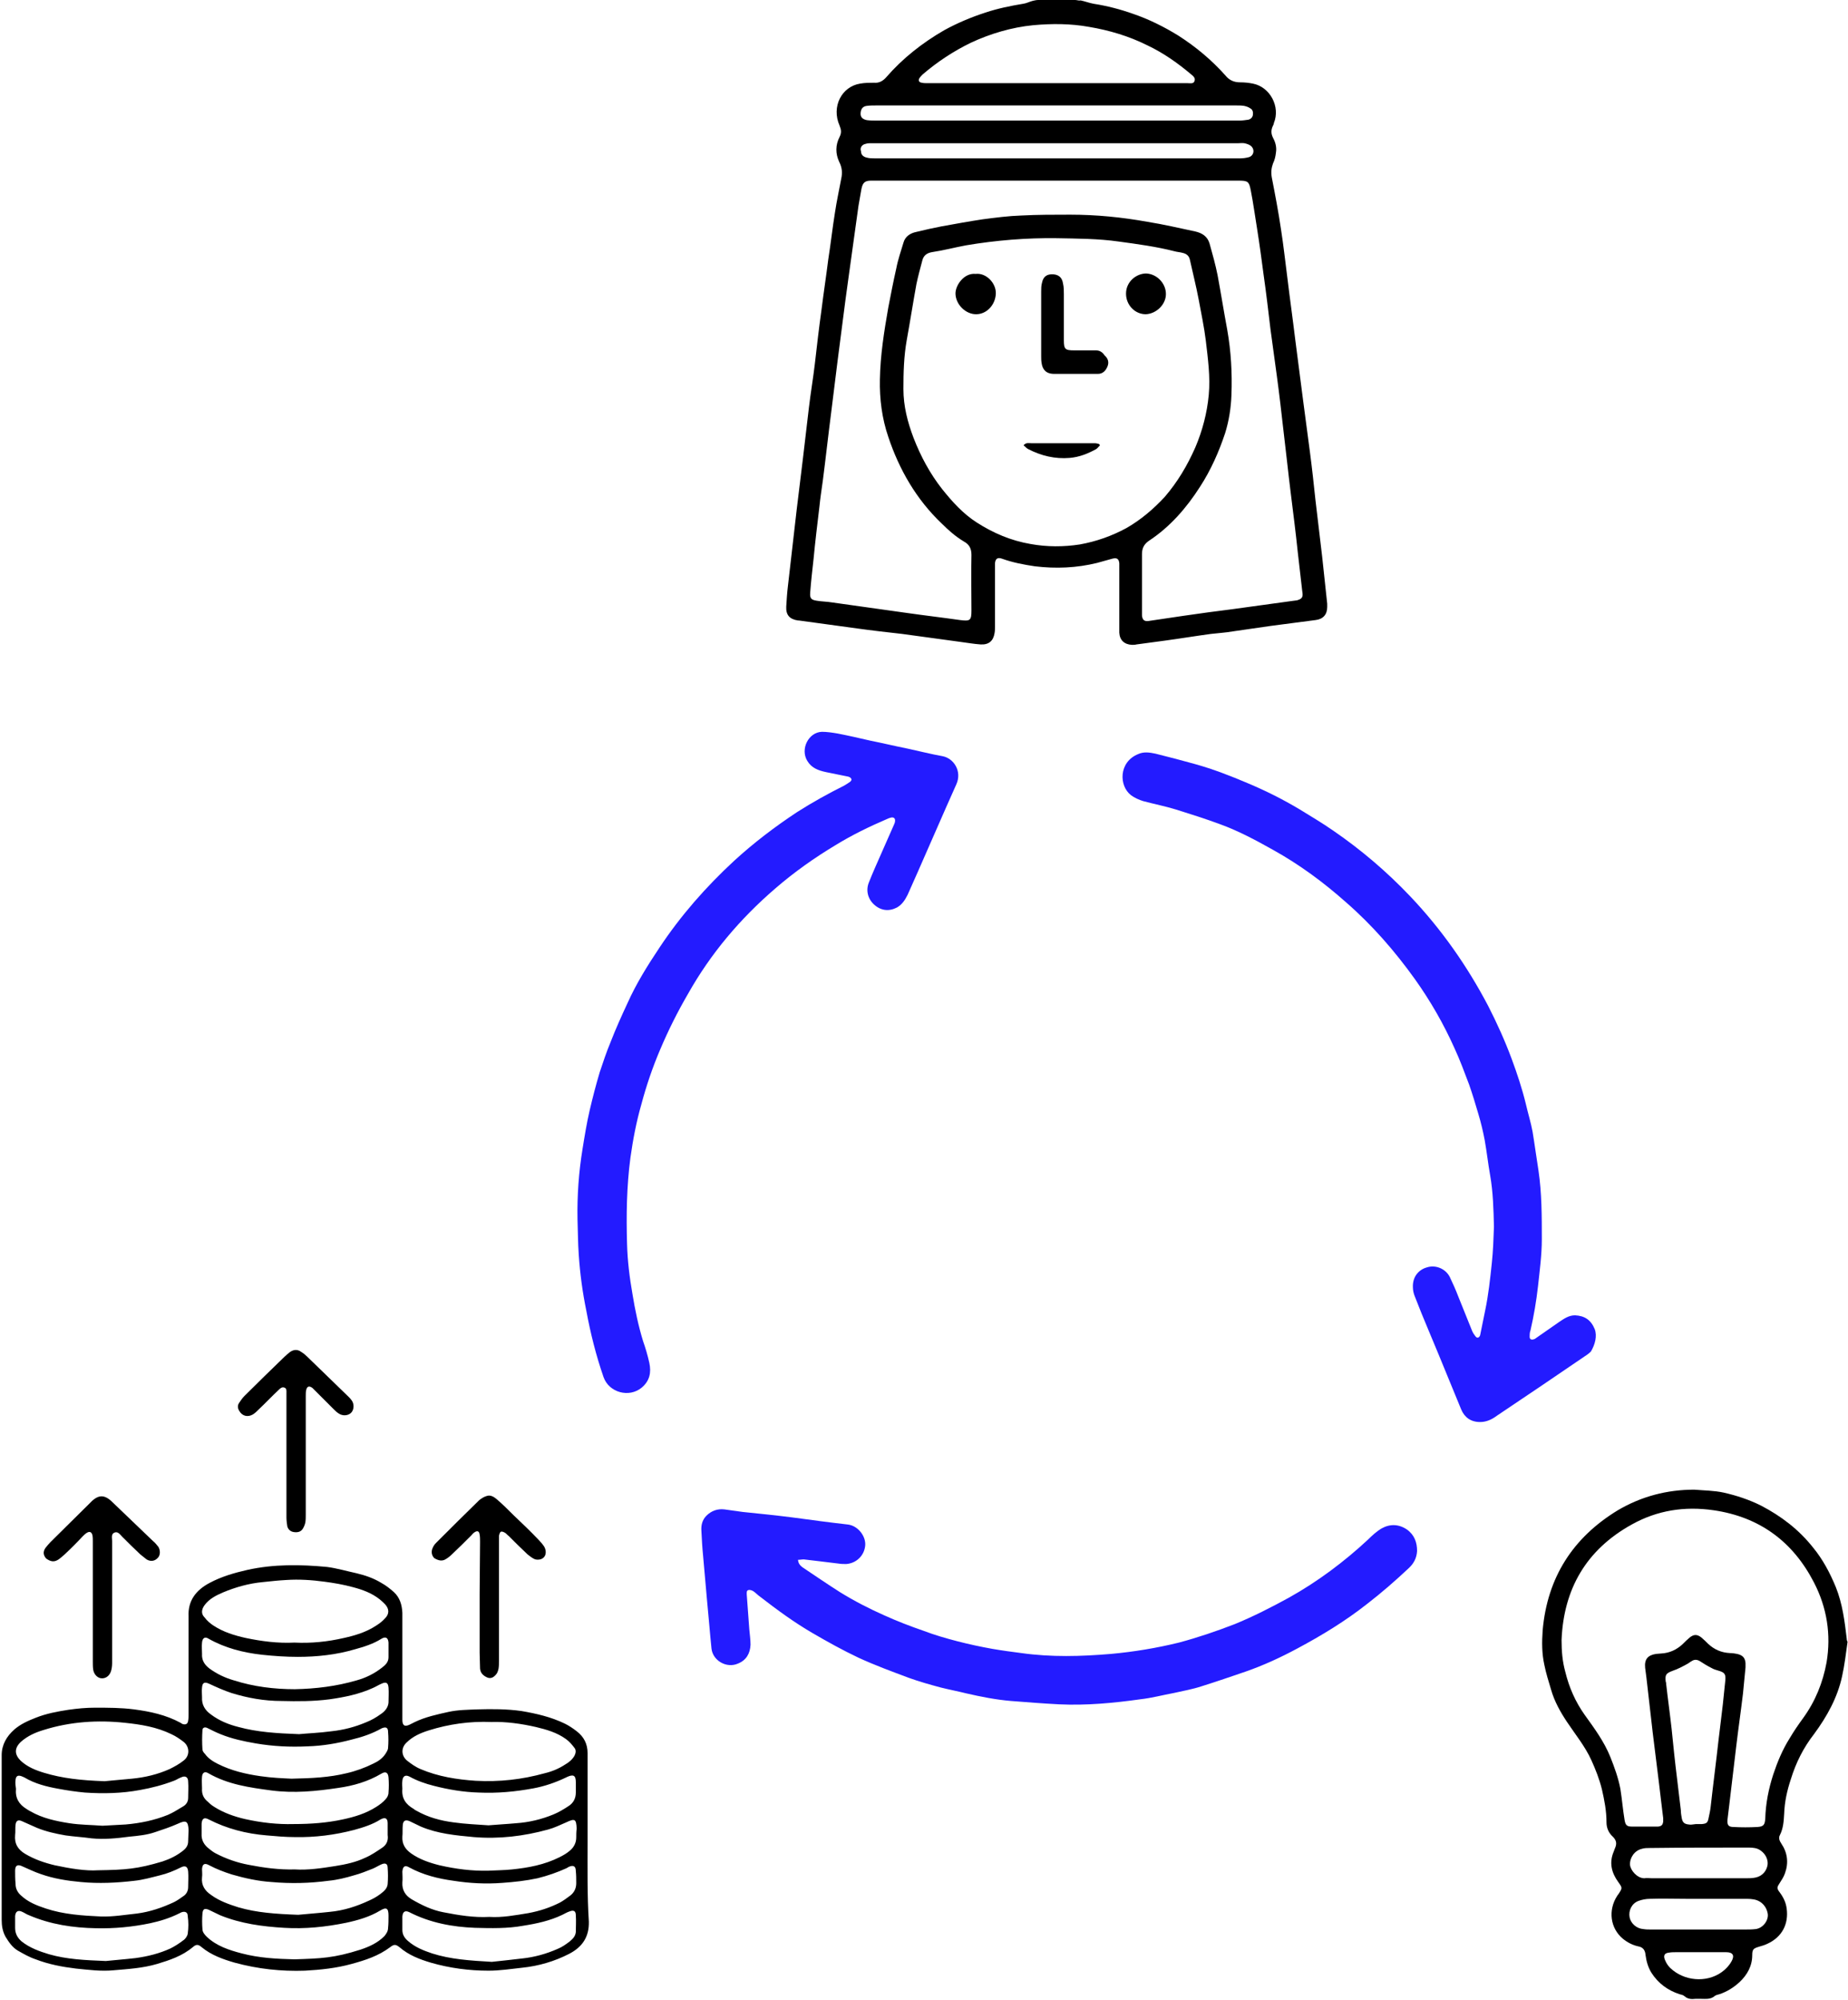
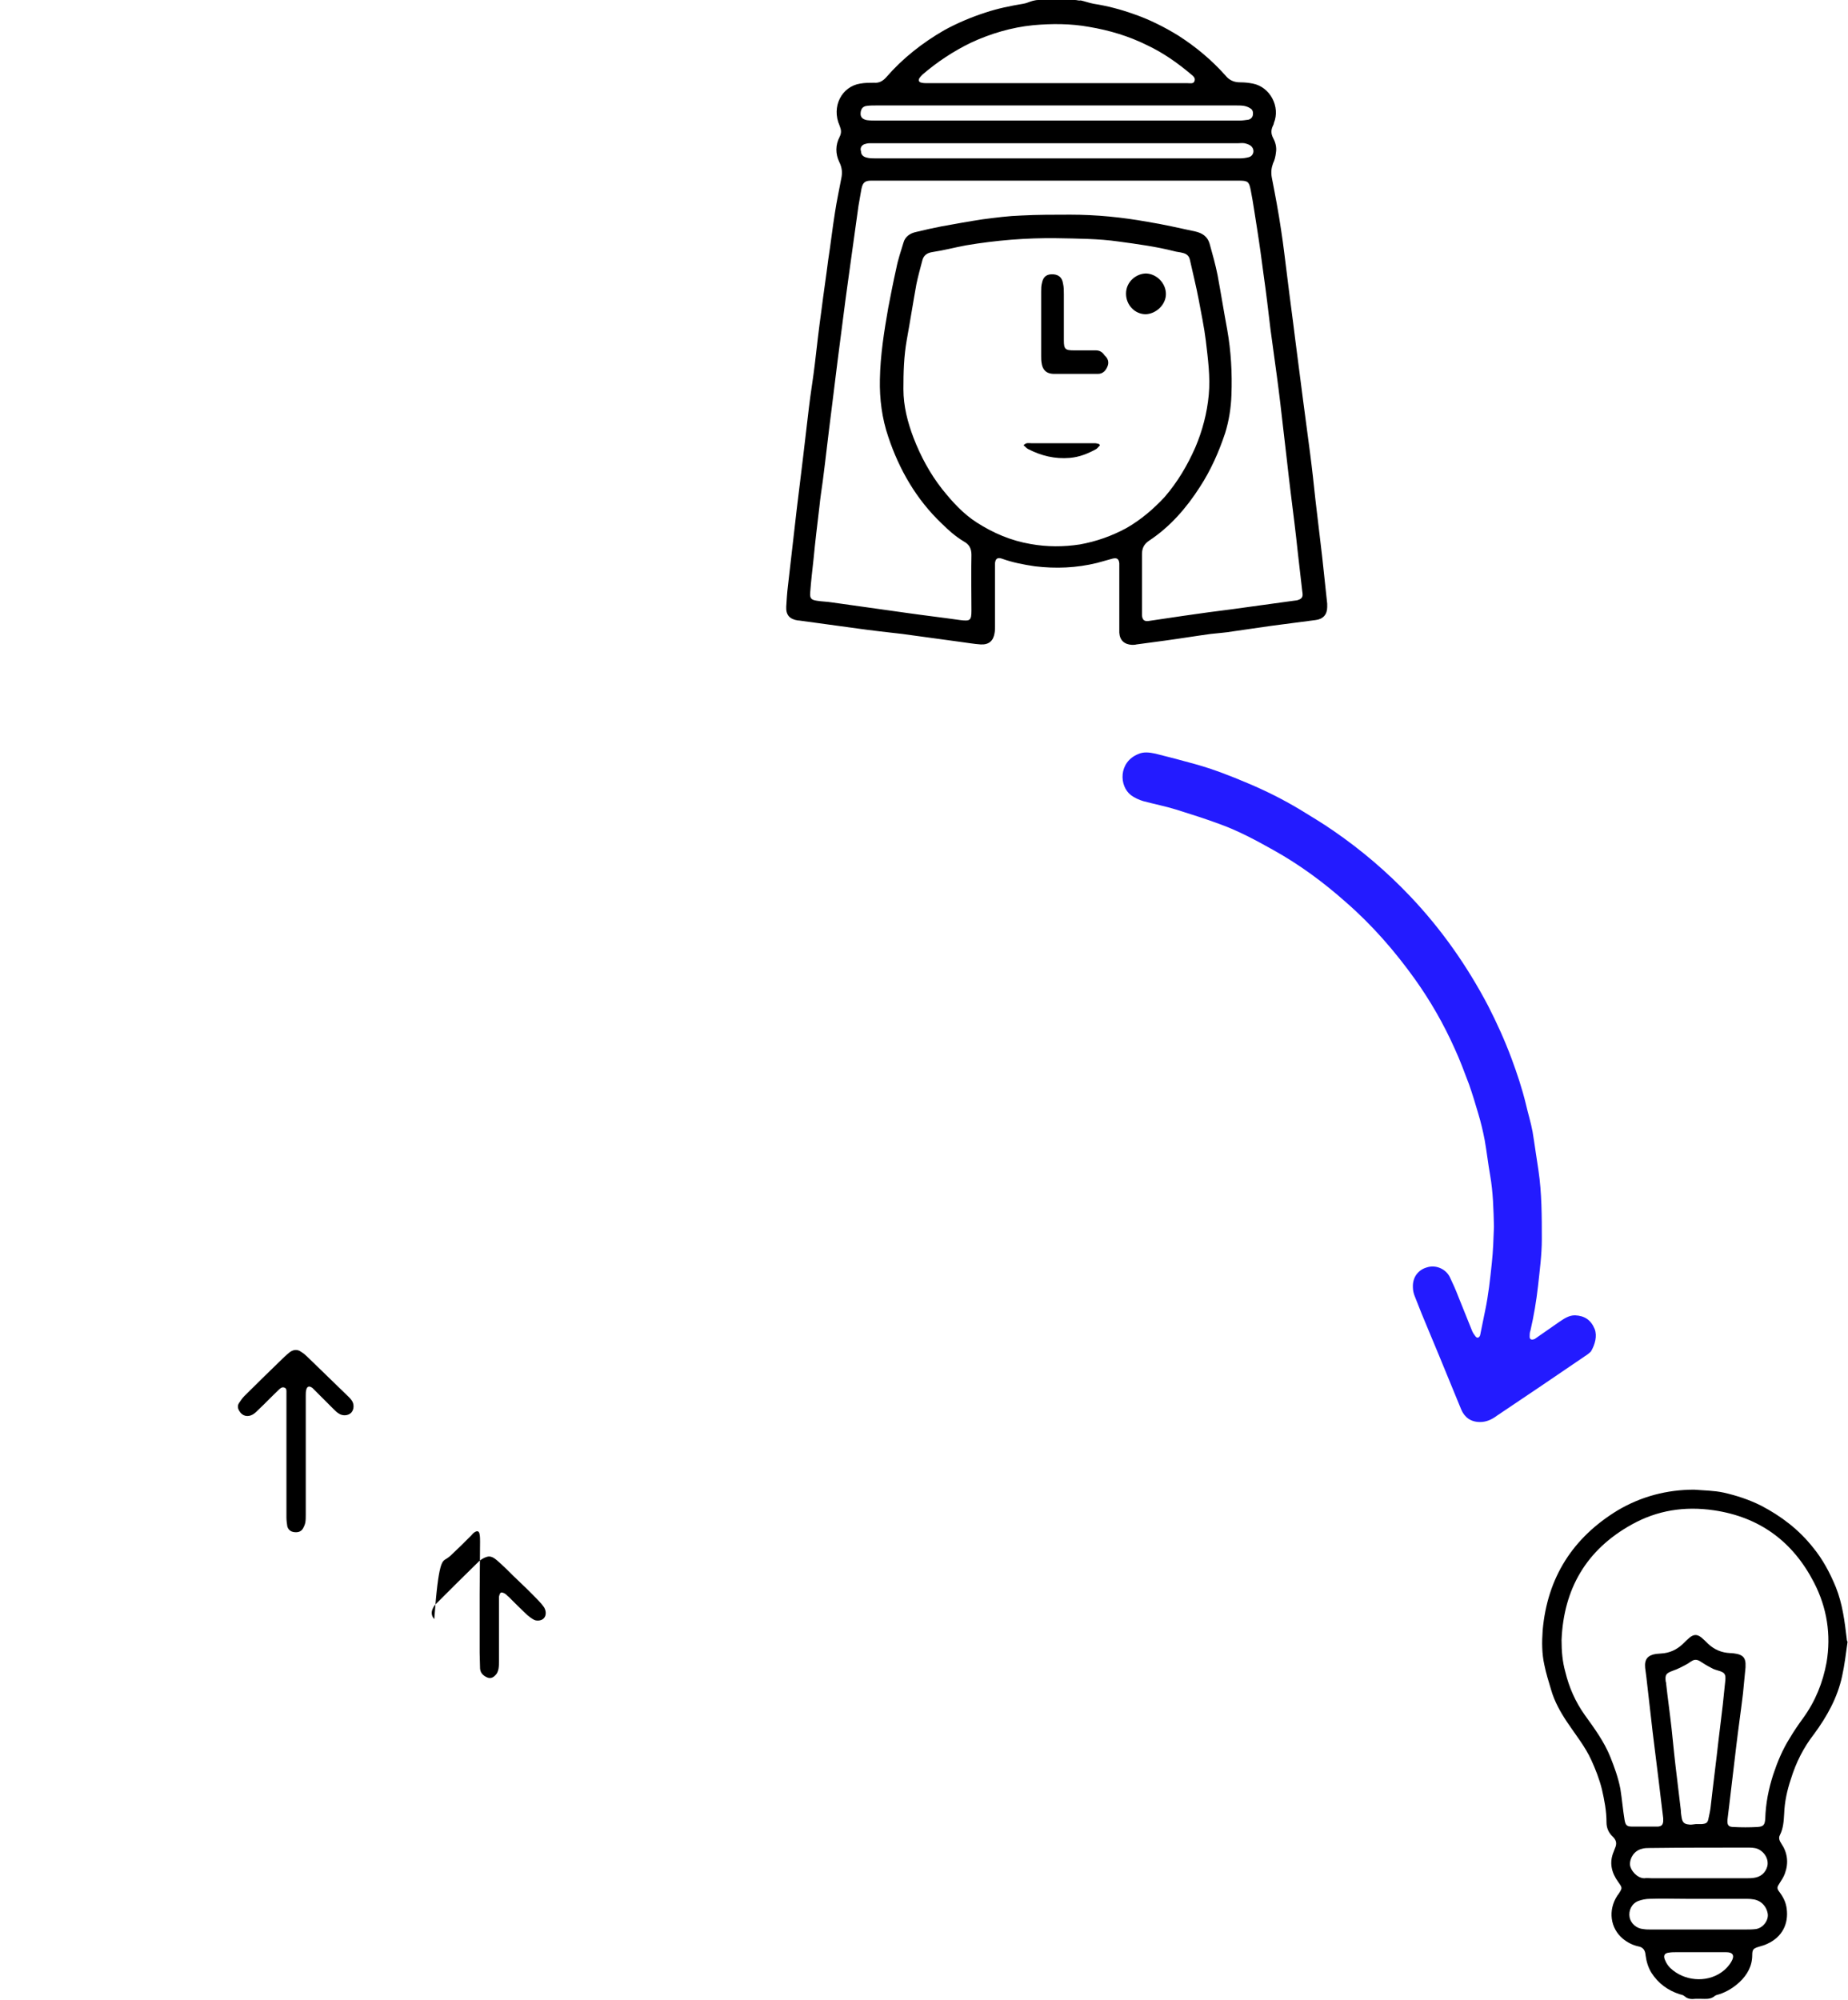
<svg xmlns="http://www.w3.org/2000/svg" version="1.1" id="Layer_1" x="0px" y="0px" viewBox="0 0 440 476" style="enable-background:new 0 0 440 476;" xml:space="preserve">
  <style type="text/css">
	.st0{fill:#231BFF;}
</style>
  <g>
    <g>
-       <path class="st0" d="M335,364.1c-1.9-1.3-4-1.4-6-0.3c-1.2,0.7-2.3,1.7-3.3,2.7c-5.7,5.3-12,10-18.8,13.8    c-4.2,2.3-8.5,4.5-12.9,6.3c-4.4,1.7-8.8,3.2-13.3,4.4c-5.3,1.3-10.7,2.2-16.2,2.7c-7.1,0.6-14.2,0.8-21.3-0.2    c-2.3-0.3-4.6-0.6-6.9-1c-2.8-0.5-5.6-1.1-8.3-1.8c-2.7-0.7-5.5-1.5-8.1-2.5c-3.2-1.1-6.3-2.3-9.4-3.7c-3.6-1.6-7.1-3.4-10.5-5.5    c-3-1.9-5.9-3.9-8.9-5.9c-0.5-0.4-1-0.8-1.1-1.8c0.5,0,0.9-0.1,1.4-0.1c2.8,0.3,5.6,0.7,8.3,1c0.6,0.1,1.2,0.1,1.8,0.1    c2.5-0.2,4.3-2.1,4.5-4.4c0.2-2.2-1.7-4.7-4.1-5c-4.4-0.5-8.9-1.1-13.3-1.7c-3.9-0.5-7.9-0.9-11.8-1.3c-1.4-0.2-2.8-0.4-4.3-0.6    c-1.6-0.2-3.1,0.3-4.3,1.5c-1,1-1.3,2.3-1.2,3.6c0.1,2,0.2,3.9,0.4,5.9c0.3,3.4,0.6,6.8,0.9,10.2c0.4,4,0.7,8,1.1,11.9    c0.3,2.9,3.6,4.8,6.3,3.6c2-0.8,2.9-2.4,3-4.5c0-1.2-0.2-2.5-0.3-3.7c-0.2-2.7-0.4-5.5-0.6-8.2c0-0.4-0.1-1,0.4-1.1    c0.4-0.1,0.9,0.1,1.2,0.3c0.6,0.4,1,0.9,1.6,1.3c4,3.1,8.1,6.1,12.4,8.6c3.6,2.1,7.2,4.1,11,5.9c3.9,1.8,8,3.3,12,4.8    c2.5,0.9,5,1.6,7.6,2.3c2,0.5,4.1,0.9,6.1,1.4c3.5,0.8,7,1.5,10.6,1.8c3.8,0.3,7.6,0.6,11.5,0.8c6.5,0.3,12.9-0.3,19.3-1.2    c2.7-0.3,5.3-1,8-1.5c2.2-0.5,4.5-0.9,6.6-1.6c3.5-1.1,7-2.3,10.5-3.5c4.3-1.5,8.4-3.4,12.3-5.5c5.8-3.1,11.4-6.5,16.6-10.6    c3.5-2.7,6.7-5.5,9.9-8.5c1.2-1.1,1.9-2.4,2-4.1C337.4,367.2,336.8,365.4,335,364.1z" />
-       <path class="st0" d="M184.7,211.4c4.4-3.8,9.2-7.2,14.2-10.2c3.9-2.4,8-4.4,12.2-6.2c0.4-0.2,0.7-0.3,1.1-0.4    c0.6-0.1,1,0.2,0.9,0.9c0,0.2-0.1,0.5-0.2,0.7c-1,2.3-2,4.5-3,6.8c-1,2.3-2.1,4.7-3,7c-0.8,1.9-0.3,4,1.3,5.4    c1.6,1.4,3.5,1.6,5.4,0.6c1.2-0.7,1.9-1.8,2.5-3c0.8-1.8,1.6-3.6,2.4-5.4c3.1-7,6.1-14,9.2-20.9c1.4-3.1-0.6-6.2-3.3-6.7    c-2.8-0.5-5.5-1.2-8.3-1.8c-3-0.6-5.9-1.3-8.9-1.9c-2.6-0.6-5.2-1.2-7.8-1.7c-1.2-0.2-2.5-0.4-3.7-0.4c-3.2,0.1-5.2,4.1-3.5,6.9    c1,1.7,2.6,2.3,4.5,2.7c1.6,0.3,3.3,0.7,4.9,1c0.2,0,0.5,0.1,0.7,0.2c0.5,0.3,0.6,0.7,0.1,1.1c-0.4,0.3-0.9,0.6-1.4,0.9    c-3.8,1.9-7.6,4-11.2,6.3c-5.3,3.5-10.3,7.3-15,11.6c-6.7,6.2-12.7,13-17.8,20.7c-2.8,4.2-5.5,8.5-7.6,13.2c-1.4,3-2.8,6.1-4,9.2    c-1,2.4-1.8,4.8-2.6,7.2c-0.9,3-1.7,6.1-2.4,9.1c-0.7,3-1.2,6.1-1.7,9.2c-0.9,5.5-1.3,11.1-1.2,16.7c0.1,2.8,0.1,5.7,0.3,8.5    c0.3,4.5,0.9,8.9,1.8,13.3c1,5.4,2.3,10.6,4.1,15.8c1.3,3.7,6.1,5,9.1,2.5c1.9-1.6,2.3-3.6,1.8-5.9c-0.4-1.8-0.9-3.5-1.5-5.2    c-1.1-3.6-1.9-7.4-2.5-11.1c-0.7-4-1.2-8-1.3-12c-0.2-6.8-0.1-13.7,0.8-20.5c0.6-4.3,1.4-8.5,2.6-12.7c1.2-4.5,2.7-8.9,4.5-13.1    c1.9-4.5,4.1-8.9,6.6-13.2C169.2,227,176.2,218.7,184.7,211.4z" />
      <path class="st0" d="M379.7,316.4c-0.9-2.2-2.4-3.2-4.7-3.3c-1.5,0-2.6,0.8-3.8,1.6c-1.9,1.3-3.7,2.6-5.6,3.9    c-0.1,0.1-0.3,0.2-0.4,0.2c-0.6,0.2-1,0-1-0.6c0-0.5,0-1,0.2-1.5c0.8-3.5,1.4-7,1.8-10.6c0.4-3.7,0.9-7.4,0.9-11.1    c0-5.5,0-11-0.8-16.4c-0.5-3.1-0.9-6.2-1.4-9.2c-0.4-2.2-1.1-4.4-1.6-6.6c-0.9-3.7-2.1-7.3-3.4-10.8c-1.6-4.3-3.5-8.5-5.6-12.6    c-5-9.5-11.1-18.2-18.5-26c-5.6-5.9-11.7-11.1-18.4-15.7c-2.6-1.8-5.3-3.4-7.9-5c-4-2.4-8.2-4.5-12.5-6.3c-4-1.7-8.1-3.3-12.4-4.5    c-3.2-0.9-6.3-1.7-9.5-2.5c-1.4-0.3-2.8-0.5-4.1,0.1c-4.7,1.9-4.6,7.6-1.7,9.8c0.8,0.6,1.9,1.1,2.9,1.4c2.6,0.7,5.2,1.2,7.8,2    c3.5,1.1,7,2.2,10.5,3.5c4.4,1.6,8.5,3.8,12.6,6.1c6.3,3.5,12,7.7,17.4,12.5c6.2,5.4,11.6,11.6,16.4,18.3    c3.7,5.2,6.8,10.6,9.4,16.4c1.3,2.8,2.4,5.8,3.5,8.7c0.8,2.3,1.5,4.6,2.2,7c0.6,2,1.1,4.1,1.5,6.2c0.5,2.8,0.8,5.6,1.3,8.4    c0.7,4,0.8,8.1,0.9,12.2c-0.1,2.9-0.2,5.8-0.5,8.6c-0.4,3.8-0.8,7.6-1.6,11.4c-0.4,1.8-0.7,3.6-1.1,5.4c0,0.2-0.1,0.3-0.1,0.5    c-0.3,0.6-0.7,0.7-1.1,0.2c-0.3-0.4-0.6-0.8-0.8-1.3c-1.1-2.7-2.2-5.5-3.3-8.2c-0.6-1.6-1.3-3.1-2-4.6c-1-2-3.4-3-5.5-2.3    c-1.8,0.5-3.4,2.1-3.3,4.7c0,0.8,0.2,1.6,0.5,2.3c1,2.6,2.1,5.3,3.2,7.9c0.8,2,1.7,4,2.5,6c1.8,4.3,3.5,8.6,5.3,12.9    c0.8,1.9,2.3,3,4.5,3c1.5,0,2.8-0.6,4-1.5c7-4.7,14-9.4,21-14.2c0.5-0.3,1-0.7,1.4-1.1C379.8,320,380.3,318,379.7,316.4z" />
    </g>
    <path d="M439.7,390.1c-0.5-4.2-1-8.3-2.6-12.3c-1.4-3.4-3.1-6.6-5.4-9.4c-3.4-4.3-7.6-7.5-12.4-10c-2.8-1.4-5.8-2.4-8.9-3.1   c-2.3-0.5-4.7-0.5-7-0.7c-6.5,0-12.6,1.6-18.2,4.9c-10.7,6.5-16.8,16-17.9,28.6c-0.2,2.8-0.2,5.5,0.4,8.2c0.4,2,1,3.9,1.6,5.9   c0.8,2.8,2.2,5.3,3.8,7.7c2,3,4.3,5.8,5.8,9.1c1,2.2,1.9,4.5,2.5,6.9c0.6,2.6,1.1,5.2,1.1,7.9c0,1.3,0.5,2.5,1.5,3.4   c0.9,0.9,1,1.7,0.5,2.8c-0.1,0.3-0.2,0.5-0.3,0.8c-1.1,2.6-0.5,5,1.1,7.2c1,1.4,1,1.4,0.1,2.8c-0.1,0.1-0.2,0.3-0.3,0.4   c-2.3,3.5-1.7,7.8,1.3,10.3c1.1,0.9,2.3,1.5,3.6,1.8c1.2,0.2,1.7,0.9,1.8,2.1c0.2,1.5,0.6,2.9,1.4,4.2c1.6,2.5,3.9,4.2,6.7,5.1   c0.4,0.1,0.9,0.2,1.2,0.5c0.8,0.7,1.7,0.7,2.6,0.6c0.4,0,0.8,0,1.2,0c1.2,0,2.4,0.2,3.4-0.7c0.3-0.2,0.7-0.3,1.1-0.4   c1.8-0.6,3.4-1.6,4.8-2.9c1.8-1.7,3-3.8,3-6.4c0-1.4,0.3-1.6,1.6-2c0.7-0.2,1.4-0.4,2-0.7c3.5-1.6,5.1-4.7,4.6-8.4   c-0.2-1.5-0.8-2.7-1.7-3.9c-0.7-0.9-0.6-1.2,0-2.1c0.5-0.8,1-1.5,1.3-2.4c0.9-2.5,0.6-4.9-0.9-7.1c-0.4-0.6-0.7-1.3-0.3-2   c0.8-1.6,0.9-3.3,1-5c0.1-2.9,0.7-5.6,1.6-8.3c1.2-3.9,3-7.5,5.5-10.7c3.1-4.2,5.6-8.7,6.7-13.8c0.6-2.7,0.9-5.4,1.3-8.2   C439.8,390.7,439.7,390.4,439.7,390.1z M402.1,434.3c-1.1-0.1-1.5-0.5-1.7-1.6c-0.1-0.6-0.2-1.2-0.2-1.8c-0.3-2.5-0.6-5-0.9-7.5   c-0.5-4-0.9-7.9-1.3-11.9c-0.4-3.6-0.9-7.1-1.3-10.7c0-0.2,0-0.3-0.1-0.5c-0.2-1.7,0.1-2,1.7-2.6c1.2-0.4,2.3-1,3.4-1.6   c0.4-0.2,0.7-0.5,1.1-0.7c0.6-0.4,1.2-0.4,1.9,0c0.9,0.6,1.9,1.2,2.9,1.7c0.5,0.3,1,0.4,1.6,0.6c1.4,0.4,1.7,0.8,1.6,2.2   c-0.2,1.9-0.4,3.9-0.6,5.8c-0.3,2.8-0.7,5.6-1,8.3c-0.6,5.4-1.3,10.7-1.9,16.1c-0.1,0.9-0.3,1.8-0.5,2.7c-0.2,1.1-0.5,1.3-1.6,1.4   c-0.5,0-1,0-1.4,0v0C403,434.3,402.5,434.4,402.1,434.3z M416.4,439.8c1,0,2,0.1,2.8,0.7c1.3,0.9,1.9,2.4,1.6,3.7   c-0.4,1.6-1.6,2.6-3.2,2.8c-0.6,0.1-1.3,0.1-1.9,0.1c-3.7,0-7.4,0-11.1,0c-3.8,0-7.5,0-11.3,0c-0.6,0-1.2-0.1-1.8,0   c-1.7,0-3.3-1.9-3.4-3.2c-0.1-1.7,1.1-3.4,2.8-3.8c0.6-0.2,1.3-0.2,1.9-0.2C400.6,439.8,408.5,439.8,416.4,439.8z M412.2,467   c-0.4,0.7-1,1.4-1.7,2c-3.4,2.9-8.7,2.8-12.2,0c-0.9-0.7-1.5-1.5-1.9-2.5c-0.4-1-0.1-1.6,1-1.7c0.6-0.1,1.1-0.1,1.7-0.1   c1.8,0,3.6,0,5.4,0c1.8,0,3.6,0,5.4,0c0.4,0,0.7,0,1.1,0C412.6,464.7,413.1,465.5,412.2,467z M418,459.2c-0.8,0.1-1.6,0.1-2.4,0.1   c-3.7,0-7.4,0-11.2,0v0c-3.8,0-7.7,0-11.5,0c-0.5,0-1,0-1.6-0.1c-1.6-0.1-3-1.3-3.3-2.8c-0.3-1.6,0.5-3.3,2.1-3.9   c0.8-0.3,1.8-0.5,2.7-0.5c2.9-0.1,5.8,0,8.8,0c4.6,0,9.3,0,13.9,0c0.6,0,1.2,0,1.8,0.1c1.9,0.2,3.3,1.6,3.6,3.5   C421.1,457.2,419.7,459,418,459.2z M434.9,395.7c-0.9,4.9-2.7,9.3-5.6,13.3c-1.1,1.5-2.2,3.1-3.2,4.8c-1.7,2.7-2.9,5.6-3.9,8.6   c-1.1,3.4-1.8,6.9-1.9,10.5c-0.1,1.5-0.4,1.9-1.9,2c-1.9,0.1-3.8,0.1-5.6,0c-1.2,0-1.6-0.4-1.5-1.7c0.1-1.1,0.3-2.2,0.4-3.3   c0.6-4.8,1.1-9.5,1.7-14.3c0.5-4.2,1.1-8.3,1.6-12.5c0.2-2.1,0.4-4.1,0.6-6.2c0-0.3,0-0.6,0-1c-0.1-1.3-0.7-1.9-2-2.2   c-0.5-0.1-1.1-0.2-1.7-0.2c-2-0.1-3.7-0.8-5.2-2.2c-0.5-0.5-1-1-1.6-1.5c-1-0.8-1.8-0.8-2.8,0c-0.6,0.5-1.1,1-1.7,1.6   c-1.4,1.3-3.1,2.1-5.1,2.2c-0.4,0-0.8,0.1-1.2,0.1c-2,0.3-2.8,1.3-2.6,3.3c0.1,0.8,0.2,1.5,0.3,2.3c0.5,4.4,1,8.7,1.5,13.1   c0.5,4,1,8.1,1.5,12.1c0.3,2.8,0.7,5.6,1,8.3c0,0.3,0,0.6,0,0.8c-0.1,0.8-0.4,1.1-1.2,1.2c-0.1,0-0.2,0-0.4,0c-2,0-3.9,0-5.9,0   c-1.2,0-1.5-0.4-1.7-1.6c-0.4-2.4-0.6-4.9-1-7.4c-0.5-2.6-1.4-5.1-2.4-7.6c-1.5-3.7-3.8-6.8-6.1-10c-2.2-3.1-3.7-6.5-4.6-10.2   c-0.7-2.5-0.9-5-0.9-7.6c0.5-12.2,5.9-21.5,16.7-27.5c6.1-3.4,12.6-4.4,19.5-3.4c11,1.6,18.9,7.5,23.9,17.2   C435,382.7,436,389.1,434.9,395.7z" />
    <g>
-       <path d="M139.9,438.2c0-2.2,0-4.3,0-6.5c0-4.8,0-9.6,0-14.4c0-2.2-0.9-3.9-2.6-5.2c-0.9-0.7-1.8-1.3-2.8-1.8    c-3.3-1.6-6.8-2.4-10.3-3c-3.5-0.5-7-0.5-10.5-0.4c-2.3,0.1-4.6,0.1-6.9,0.6c-2.7,0.6-5.5,1.2-8,2.4c-0.4,0.2-0.8,0.4-1.2,0.6    c-1.2,0.6-1.8,0.3-1.8-1.1c0-0.3,0-0.6,0-1c0-7.2,0-14.5,0-21.7c0-0.9,0-1.8,0-2.8c-0.1-1.9-0.6-3.6-2-4.9c-0.9-0.8-1.9-1.6-3-2.2    c-1.8-1.1-3.8-1.8-5.9-2.3c-2.3-0.5-4.7-1.2-7-1.5c-6.3-0.6-12.7-0.7-19,0.7c-3.1,0.7-6.2,1.6-9,3.1c-3.2,1.7-5.2,4.2-5,8    c0,0.5,0,1,0,1.4c0,7.3,0,14.6,0,21.8c0,0.5,0,1-0.1,1.6c-0.1,0.8-0.6,1-1.3,0.8c-0.2-0.1-0.4-0.2-0.5-0.3    c-3.5-1.9-7.3-2.7-11.1-3.2c-3.1-0.4-6.2-0.4-9.3-0.4c-2.1,0-4.2,0.2-6.3,0.5c-2.6,0.4-5.3,0.9-7.8,1.9c-1.8,0.7-3.6,1.5-5.1,2.8    c-1.8,1.6-3,3.6-3,6.1c0,13.1,0,26.2,0,39.2c0,1.4,0.2,2.7,0.9,4c0.8,1.3,1.6,2.5,2.9,3.3c1.4,0.8,2.8,1.6,4.3,2.1    c3.1,1.2,6.3,1.8,9.6,2.2c3,0.3,6,0.7,9,0.4c3.5-0.3,6.9-0.5,10.3-1.5c3-0.9,6-1.9,8.5-4c0.8-0.7,1.3-0.7,2.1,0    c2.3,1.9,5.1,2.9,7.9,3.7c5.5,1.5,11.1,2.1,16.7,1.9c3.7-0.2,7.5-0.6,11.1-1.6c3.3-0.9,6.4-1.9,9.2-4c0.9-0.7,1.3-0.7,2.2,0    c2.2,1.9,4.8,2.9,7.5,3.7c4.5,1.3,9.1,1.9,13.7,1.9c2.7,0,5.3-0.4,8-0.7c3.9-0.4,7.7-1.5,11.2-3.3c3.1-1.6,4.8-4,4.7-7.7    C139.8,451.3,139.9,444.7,139.9,438.2z M5,414.6c1.6-1.4,3.4-2.2,5.4-2.8c6.4-2,12.9-2.4,19.4-1.7c3.8,0.4,7.5,1,11,2.7    c1.1,0.5,2.1,1.2,3,1.9c1.4,1.2,1.4,3.3-0.1,4.4c-1,0.8-2.1,1.4-3.3,2c-2.9,1.3-5.9,2-9,2.3c-2.5,0.2-5.1,0.5-6.5,0.6    c-5.7-0.2-10.1-0.7-14.4-2c-2-0.6-4-1.4-5.6-2.9C3.4,417.6,3.4,416.1,5,414.6z M3.7,423.7c0.1-0.9,0.5-1.2,1.4-0.9    c0.2,0.1,0.5,0.2,0.7,0.3c2.5,1.5,5.3,2.2,8.1,2.7c2.1,0.4,4.2,0.7,6.3,0.9c4.4,0.3,8.8,0.2,13.1-0.6c2.8-0.5,5.5-1.2,8.1-2.2    c0.6-0.2,1.1-0.6,1.7-0.8c1-0.5,1.7-0.1,1.7,1c0.1,1.3,0,2.6,0,3.9c0,0.9-0.5,1.6-1.2,2c-1.2,0.7-2.4,1.5-3.6,2    c-3.2,1.3-6.6,2-10.1,2.3c-1.8,0.1-3.6,0.2-5.5,0.3c-2.6-0.2-5.3-0.2-7.9-0.6c-3.2-0.5-6.4-1.2-9.2-2.8c-0.4-0.2-0.7-0.4-1-0.6    c-1.8-1.1-2.7-2.6-2.5-4.8C3.7,425.1,3.6,424.4,3.7,423.7z M44.7,460.3c-0.1,0.6-0.6,1.3-1.1,1.6c-0.9,0.7-2,1.4-3,1.9    c-2.6,1.2-5.4,1.9-8.3,2.3c-2.6,0.3-5.2,0.5-7.1,0.7c-5-0.2-9.3-0.4-13.5-1.6c-2.3-0.7-4.6-1.5-6.6-3.1c-1-0.9-1.5-1.9-1.5-3.2    c0-0.9,0-1.8,0-2.8c0.1-1.1,0.7-1.5,1.7-1c0.5,0.2,1,0.6,1.6,0.8c5.1,2.2,10.5,3,16,3.1c4.3,0.1,8.6-0.3,12.9-1.2    c2.3-0.5,4.6-1.2,6.8-2.3c0.2-0.1,0.4-0.2,0.6-0.3c0.9-0.3,1.5,0,1.5,0.9C44.9,457.5,44.9,458.9,44.7,460.3z M3.6,445.3    c0-1.3,0.6-1.6,1.8-1c1.4,0.6,2.8,1.3,4.3,1.8c3.1,1.1,6.3,1.6,9.6,1.9c4.2,0.4,8.5,0.2,12.7-0.3c2-0.2,4.1-0.8,6.1-1.3    c1.7-0.4,3.4-1.1,5-1.9c1-0.5,1.6-0.2,1.7,1c0.1,1.2,0,2.5,0,3.7c0,0.9-0.4,1.7-1.2,2.2c-0.7,0.5-1.4,1-2.2,1.4    c-2.8,1.3-5.7,2.3-8.8,2.7c-2.9,0.3-5.7,0.8-8.6,0.7c-4.4-0.2-8.9-0.5-13.1-1.9c-2.1-0.7-4.2-1.5-5.9-3.1    c-0.9-0.8-1.3-1.7-1.3-2.8C3.6,447.3,3.6,446.3,3.6,445.3z M44.8,438.3c0,1-0.5,1.7-1.3,2.3c-1.4,1.1-3,1.9-4.8,2.5    c-6,1.8-8.8,2-15.4,2.1c-2.8,0.2-6.6-0.4-10.3-1.2c-2.5-0.6-4.8-1.4-7-2.7c-1.7-1-2.6-2.4-2.4-4.5c0.1-0.8,0-1.6,0.1-2.4    c0.1-1,0.6-1.3,1.5-0.9c1.2,0.5,2.4,1.1,3.6,1.6c2.2,0.9,4.5,1.4,6.8,1.8c2.1,0.3,4.1,0.4,6.2,0.7c3,0.3,6,0,9-0.4    c2.1-0.2,4.2-0.4,6.2-1.1c1.8-0.6,3.6-1.2,5.4-2c1.9-0.9,2.4-0.6,2.5,1.5C44.9,436.4,44.8,437.4,44.8,438.3z M48.7,382.1    c1.1-1.5,2.7-2.3,4.3-3c3.1-1.3,6.3-2.2,9.6-2.5c1.9-0.2,3.7-0.4,5.6-0.5c3-0.2,6,0,9,0.4c2.3,0.3,4.6,0.7,6.8,1.3    c2.3,0.6,4.5,1.4,6.4,2.9c0.5,0.4,0.9,0.8,1.3,1.2c1,1.1,1,2.3,0,3.3c-0.6,0.7-1.4,1.3-2.2,1.8c-2.3,1.5-4.9,2.3-7.6,2.9    c-3.9,0.9-7.8,1.3-11.8,1.1c-3.9,0.2-7.8-0.3-11.6-1.1c-2.7-0.6-5.3-1.4-7.6-2.9c-0.8-0.5-1.6-1.2-2.2-2    C47.9,384.2,47.9,383.2,48.7,382.1z M48.1,391c0.1-1.1,0.7-1.5,1.6-0.9c3.9,2.2,8.2,3.3,12.7,3.8c2.8,0.3,5.7,0.5,8.5,0.5    c4.6,0,9.2-0.5,13.6-1.8c2.2-0.6,4.4-1.3,6.3-2.5c1-0.6,1.6-0.3,1.7,0.9c0,1.2,0,2.3,0,3.5c0,1.2-0.8,1.9-1.6,2.5    c-1.8,1.4-3.8,2.4-6,3c-4.8,1.4-9.7,2-14.7,2.1c-4.9,0-9.8-0.6-14.5-2.1c-2.1-0.6-4-1.5-5.8-2.8c-1.2-0.9-1.9-2-1.8-3.5    C48.1,392.8,48,391.9,48.1,391z M48.1,401.7c0.1-1.2,0.6-1.4,1.7-0.9c1.7,0.8,3.5,1.6,5.3,2.2c3.9,1.2,7.8,1.9,11.9,1.9    c3.8,0.1,7.7,0.1,11.5-0.4c3.5-0.5,7-1.2,10.3-2.7c0.7-0.3,1.3-0.7,2-1c1.1-0.5,1.6-0.3,1.7,0.9c0.1,1.2,0,2.4,0,3.6    c-0.1,1.2-0.9,2.1-1.8,2.7c-1.1,0.8-2.3,1.5-3.6,2c-2.6,1.1-5.3,1.8-8.1,2.1c-2.9,0.4-5.8,0.5-7.8,0.7c-5.4-0.2-10-0.5-14.4-1.7    c-2.4-0.6-4.6-1.5-6.6-3c-1.4-1-2.2-2.3-2.1-4.1C48.1,403.2,48,402.5,48.1,401.7z M92.4,412.3c0.1,1.2,0.1,2.5,0,3.7    c0,0.6-0.4,1.1-0.7,1.6c-0.7,1-1.7,1.7-2.8,2.2c-2,1-4.2,1.8-6.4,2.3c-4.1,1-8.2,1.2-13.1,1.3c-2-0.1-4.7-0.2-7.4-0.6    c-3.5-0.5-6.9-1.3-10.1-2.9c-1.2-0.6-2.3-1.3-3.1-2.4c-0.3-0.3-0.6-0.7-0.6-1.1c-0.1-1.5-0.1-3,0-4.5c0-0.7,0.6-0.9,1.3-0.5    c1,0.5,2,1,3,1.4c2.7,1.1,5.5,1.7,8.4,2.2c4.1,0.7,8.2,0.9,12.3,0.7c3.6-0.1,7.1-0.7,10.5-1.6c2.5-0.6,4.9-1.4,7.2-2.7    C91.9,411,92.4,411.2,92.4,412.3z M48.1,422.9c0.1-1,0.7-1.3,1.5-0.8c4.7,2.7,9.8,3.4,15,4.1c5.4,0.7,10.6,0.2,15.9-0.6    c3.6-0.5,7.1-1.5,10.3-3.4c1-0.6,1.6-0.3,1.7,0.9c0.1,1.2,0.1,2.4,0,3.6c0,0.6-0.3,1.2-0.7,1.6c-0.6,0.7-1.4,1.3-2.2,1.8    c-2.5,1.6-5.2,2.4-8,3c-3.7,0.8-7.5,1.1-11.8,1.1c-3.6,0.1-7.5-0.3-11.5-1.2c-2.6-0.6-5.1-1.5-7.3-2.9c-0.5-0.3-1-0.7-1.5-1.2    c-1-0.8-1.5-1.8-1.4-3.2C48.1,424.8,48,423.9,48.1,422.9z M92.4,458.9c0,0.8-0.4,1.4-0.9,2c-1.6,1.6-3.6,2.5-5.7,3.2    c-6.3,2-9.4,2.1-15.7,2.3c-4.1-0.1-8.3-0.3-12.5-1.4c-3.1-0.8-6.1-1.8-8.4-4c-0.5-0.5-1-1.1-1-1.8c-0.1-1.2-0.1-2.5,0-3.7    c0.1-1.1,0.5-1.3,1.5-0.9c0.9,0.4,1.8,0.9,2.7,1.3c4.9,2,10.1,2.7,15.3,3c4.9,0.3,9.8-0.2,14.7-1.2c2.8-0.6,5.6-1.4,8.1-2.9    c1.5-0.9,2-0.6,2,1.2C92.5,457,92.5,458,92.4,458.9z M48.1,446.9c0.1-0.7,0-1.4,0-2c0.1-1.2,0.6-1.5,1.7-0.9    c1.7,0.9,3.5,1.6,5.4,2.2c3.1,0.9,6.3,1.6,9.5,1.8c4.5,0.4,9,0.3,13.5-0.3c2.1-0.2,4.1-0.7,6.1-1.3c1.5-0.4,3-1,4.5-1.6    c0.7-0.3,1.3-0.7,2-1c0.9-0.4,1.5-0.2,1.5,0.8c0.1,1.3,0.1,2.6,0,3.9c-0.1,1.1-1,1.8-1.8,2.4c-0.8,0.6-1.7,1.1-2.6,1.5    c-3,1.4-6.1,2.4-9.4,2.7c-2.7,0.3-5.5,0.5-7.5,0.7c-5.3-0.2-9.9-0.5-14.3-1.8c-2.2-0.7-4.5-1.5-6.4-2.9    C48.8,450.1,47.9,448.8,48.1,446.9z M90.9,439.9c-1.2,0.8-2.5,1.7-3.9,2.3c-2.3,1.1-4.7,1.6-7.2,2c-3.2,0.5-6.4,1-9.6,0.8    c-3.8,0.1-7.4-0.4-11-1.1c-2.7-0.5-5.3-1.4-7.8-2.7c-0.6-0.3-1.1-0.7-1.6-1.1c-1.2-0.9-1.9-2.1-1.8-3.6c0-0.8,0-1.6,0-2.4    c0.1-1.2,0.6-1.6,1.7-1c4.3,2.2,8.9,3.4,13.8,3.8c2.2,0.2,4.5,0.4,6.7,0.4c4.8,0.1,9.5-0.5,14.1-1.7c2.2-0.6,4.4-1.3,6.3-2.5    c1.1-0.6,1.7-0.3,1.7,0.9c0,0.9,0,1.8,0,2.8C92.5,438.2,92,439.2,90.9,439.9z M96.8,414.8c1.5-1.5,3.4-2.3,5.3-2.9    c4.8-1.5,9.7-2.2,14.9-2c3.5-0.1,7.1,0.4,10.6,1.2c2.5,0.6,5,1.3,7.2,2.9c0.8,0.6,1.4,1.3,2,2.1c0.4,0.5,0.3,1.2,0,1.8    c-0.5,0.9-1.3,1.6-2.2,2.1c-1.5,1-3.2,1.7-4.9,2.1c-5.4,1.5-10.8,2.1-16.4,1.8c-4.5-0.3-9-1-13.2-2.8c-1.2-0.5-2.3-1.3-3.3-2.1    C95.5,417.8,95.5,416,96.8,414.8z M95.8,423.9c0.1-1.1,0.7-1.5,1.7-1c1.8,1,3.8,1.7,5.8,2.2c3.5,0.9,7.1,1.5,10.7,1.6    c4.4,0.2,8.7-0.2,13-1c2.7-0.5,5.3-1.4,7.8-2.6l0.2-0.1c1.5-0.7,2.1-0.4,2.1,1.2c0,0.8,0,1.7,0,2.5c0,1.4-0.6,2.5-1.7,3.2    c-1.2,0.8-2.4,1.5-3.6,2c-2.9,1.2-5.9,1.9-8.9,2.1c-2.1,0.2-4.3,0.3-6.6,0.5c-2.7-0.2-5.5-0.3-8.3-0.7c-3.1-0.4-6.1-1.2-8.9-2.8    c-0.2-0.1-0.4-0.2-0.6-0.4c-1.9-1.1-2.9-2.5-2.7-4.8C95.8,425.4,95.7,424.6,95.8,423.9z M137.1,459.9c-0.1,1-0.7,1.6-1.4,2.2    c-0.9,0.7-1.9,1.4-2.9,1.8c-2.7,1.2-5.6,2-8.5,2.3c-2.6,0.3-5.2,0.6-7.2,0.8c-5.2-0.3-9.8-0.6-14.2-2c-2.1-0.7-4.1-1.5-5.8-3    c-0.8-0.7-1.3-1.5-1.3-2.6c0-1.1,0-2.2,0-3.2c0.1-1.2,0.7-1.5,1.7-1c4.9,2.5,10.2,3.5,15.6,3.7c3.8,0.1,7.7,0.2,11.5-0.5    c3.2-0.5,6.4-1.2,9.3-2.6c0.6-0.3,1.1-0.6,1.7-0.8c1-0.4,1.5-0.1,1.5,0.9C137.2,457.3,137.1,458.6,137.1,459.9z M137.2,448.3    c0,1.2-0.5,2.2-1.4,2.9c-0.8,0.6-1.6,1.2-2.5,1.7c-2.4,1.2-4.8,2-7.5,2.5c-3.1,0.5-6.2,1.1-9.3,0.9c-3.7,0.2-7.3-0.4-10.9-1.1    c-2.7-0.5-5.2-1.7-7.6-3.1c-1.5-0.9-2.3-2.2-2.2-4c0.1-0.9,0-1.8,0-2.6c0.1-1.2,0.6-1.6,1.6-1c3.3,1.8,6.9,2.7,10.6,3.2    c3.8,0.6,7.7,0.8,11.6,0.5c2.8-0.2,5.6-0.5,8.4-1.1c2.4-0.6,4.7-1.4,6.9-2.4c0.2-0.1,0.3-0.2,0.5-0.3c1.1-0.5,1.7-0.2,1.7,1    C137.2,446.3,137.2,447.3,137.2,448.3z M137.2,437.4c0,1.3-0.6,2.4-1.6,3.2c-0.7,0.6-1.6,1.1-2.4,1.5c-3.6,1.8-7.4,2.5-11.3,2.9    c-1.9,0.2-3.8,0.2-5.6,0.3c-3.9,0.1-7.8-0.4-11.7-1.3c-2.4-0.6-4.7-1.4-6.7-2.8c-1.4-1-2.2-2.2-2.1-4c0.1-0.9,0-1.8,0.1-2.8    c0.1-1,0.6-1.3,1.6-0.9c0.9,0.4,1.8,0.9,2.7,1.3c4,1.7,8.3,2.1,12.6,2.5c6,0.5,11.9-0.2,17.7-1.8c1.5-0.4,2.9-1.1,4.3-1.7    c2.1-1,2.4-0.8,2.5,1.5C137.2,436.1,137.2,436.7,137.2,437.4z" />
-       <path d="M13.8,371.3c0.5-0.3,1-0.8,1.5-1.2c1.5-1.4,3-2.9,4.4-4.4c0.3-0.3,0.7-0.7,1.1-0.9c0.6-0.3,1-0.1,1.2,0.6    c0.1,0.5,0.1,1,0.1,1.4c0,4.8,0,9.7,0,14.5h0c0,4.8,0,9.5,0,14.3c0,0.6,0,1.3,0.1,1.9c0.2,1.1,1,1.9,1.9,2c1,0.1,1.9-0.5,2.3-1.6    c0.2-0.6,0.3-1.3,0.3-2c0-3.8,0-7.6,0-11.4c0-5.9,0-11.8,0-17.7c0-0.7-0.3-1.7,0.6-2c0.8-0.3,1.3,0.5,1.8,1    c1.4,1.4,2.8,2.8,4.3,4.2c0.5,0.4,1,0.8,1.5,1.2c1,0.6,2,0.4,2.7-0.4c0.6-0.6,0.6-1.8,0.1-2.6c-0.4-0.5-0.8-1-1.3-1.4    c-3.2-3.1-6.4-6.1-9.6-9.2c-1.9-1.9-3.4-1.9-5.3,0.1c-3.1,3.1-6.3,6.2-9.5,9.4c-0.4,0.4-0.8,0.9-1.2,1.4c-0.6,0.9-0.5,1.7,0.2,2.5    C12,371.7,12.8,371.9,13.8,371.3z" />
-       <path d="M106.2,371.1c0.5-0.3,1-0.7,1.4-1.1c1.6-1.5,3.1-3,4.6-4.5c0.2-0.2,0.4-0.5,0.7-0.7c0.7-0.5,1.2-0.4,1.3,0.5    c0.1,0.5,0.1,1.1,0.1,1.7c0,4.1-0.1,8.2-0.1,12.4c0,4.7,0,9.4,0,14c0,1.3,0.1,2.6,0.1,3.8c0.1,1.1,0.8,1.7,1.7,2.1    c0.9,0.4,1.6-0.1,2.1-0.7c0.3-0.3,0.5-0.9,0.6-1.4c0.1-0.6,0.1-1.2,0.1-1.8c0-4.7,0-9.4,0-14h0c0-4.8,0-9.7,0-14.5    c0-0.4,0-0.9,0-1.3c0.1-0.4,0.2-0.9,0.5-1c0.2-0.1,0.7,0.1,1,0.3c0.3,0.2,0.5,0.5,0.8,0.7c1.5,1.5,3,3,4.5,4.4    c0.5,0.4,1,0.8,1.6,1.1c0.4,0.2,1,0.2,1.4,0.1c1.3-0.3,1.7-1.7,1-3c-0.4-0.6-0.9-1.2-1.4-1.7c-1.9-2-3.9-3.9-5.9-5.8    c-1.3-1.3-2.6-2.6-4-3.8c-0.7-0.6-1.5-1.1-2.4-0.8c-0.7,0.2-1.3,0.6-1.8,1c-3.5,3.4-6.9,6.8-10.3,10.2c-0.3,0.3-0.6,0.7-0.8,1.2    c-0.4,0.9-0.2,1.8,0.4,2.4C104.4,371.5,105.3,371.7,106.2,371.1z" />
+       <path d="M106.2,371.1c0.5-0.3,1-0.7,1.4-1.1c1.6-1.5,3.1-3,4.6-4.5c0.2-0.2,0.4-0.5,0.7-0.7c0.7-0.5,1.2-0.4,1.3,0.5    c0.1,0.5,0.1,1.1,0.1,1.7c0,4.1-0.1,8.2-0.1,12.4c0,4.7,0,9.4,0,14c0,1.3,0.1,2.6,0.1,3.8c0.1,1.1,0.8,1.7,1.7,2.1    c0.9,0.4,1.6-0.1,2.1-0.7c0.3-0.3,0.5-0.9,0.6-1.4c0.1-0.6,0.1-1.2,0.1-1.8c0-4.7,0-9.4,0-14h0c0-0.4,0-0.9,0-1.3c0.1-0.4,0.2-0.9,0.5-1c0.2-0.1,0.7,0.1,1,0.3c0.3,0.2,0.5,0.5,0.8,0.7c1.5,1.5,3,3,4.5,4.4    c0.5,0.4,1,0.8,1.6,1.1c0.4,0.2,1,0.2,1.4,0.1c1.3-0.3,1.7-1.7,1-3c-0.4-0.6-0.9-1.2-1.4-1.7c-1.9-2-3.9-3.9-5.9-5.8    c-1.3-1.3-2.6-2.6-4-3.8c-0.7-0.6-1.5-1.1-2.4-0.8c-0.7,0.2-1.3,0.6-1.8,1c-3.5,3.4-6.9,6.8-10.3,10.2c-0.3,0.3-0.6,0.7-0.8,1.2    c-0.4,0.9-0.2,1.8,0.4,2.4C104.4,371.5,105.3,371.7,106.2,371.1z" />
      <path d="M60.2,336.7c0.5-0.3,0.9-0.7,1.4-1.2c1.6-1.5,3.1-3.1,4.7-4.6c0.4-0.4,0.8-0.8,1.4-0.6c0.6,0.2,0.5,0.8,0.5,1.3    c0,0.2,0,0.4,0,0.6c0,4.9,0,9.8,0,14.6h0c0,4.8,0,9.6,0,14.4c0,0.7,0.1,1.4,0.2,2.1c0.2,0.8,0.8,1.3,1.6,1.4    c0.8,0.1,1.6,0,2.1-0.8c0.3-0.5,0.5-1,0.6-1.5c0.1-0.6,0.1-1.2,0.1-1.8c0-9.4,0-18.9,0-28.3c0-0.5,0-1,0.1-1.4    c0.2-0.9,0.7-1.1,1.5-0.5c0.2,0.2,0.4,0.4,0.6,0.6c1.5,1.5,2.9,2.9,4.4,4.4c0.4,0.4,0.8,0.8,1.3,1.1c0.9,0.6,2.2,0.5,2.9-0.2    c0.7-0.7,0.8-2.1,0.1-3c-0.2-0.3-0.5-0.6-0.7-0.8c-3.3-3.2-6.6-6.4-9.9-9.6c-0.4-0.4-0.9-0.8-1.4-1.1c-0.8-0.6-1.7-0.6-2.6,0    c-0.5,0.4-0.9,0.7-1.4,1.2c-3.2,3.1-6.4,6.2-9.5,9.3c-0.5,0.5-0.9,1.1-1.3,1.7c-0.4,0.6-0.3,1.3,0.1,1.9    C57.7,337.1,59,337.4,60.2,336.7z" />
    </g>
    <g>
      <path d="M316,143.7c-0.4-3.7-0.8-7.5-1.2-11.2c-0.5-4.5-1.1-9-1.6-13.5c-0.4-3.8-0.8-7.5-1.3-11.3c-0.5-4-1.1-8.1-1.6-12.1    c-0.6-4.9-1.3-9.8-1.9-14.7c-0.6-5-1.3-9.9-1.9-14.9c-0.5-3.8-0.9-7.6-1.5-11.4c-0.6-4.1-1.4-8.3-2.2-12.4    c-0.2-1.2-0.1-2.2,0.3-3.3c0.4-0.8,0.6-1.7,0.7-2.6c0.2-1.2-0.1-2.4-0.7-3.5c-0.5-1-0.5-1.9,0-2.9c0.1-0.2,0.2-0.4,0.2-0.6    c1.6-3.9-0.9-8.6-5-9.4c-1-0.2-2-0.3-3-0.3c-1.5,0-2.6-0.5-3.5-1.6c-3.3-3.7-7-6.8-11.2-9.5c-3.4-2.1-7-3.9-10.8-5.2    c-3.1-1.1-6.2-1.9-9.4-2.4c-1.1-0.2-2.1-0.6-3.1-0.8C256.9,0.2,256.4,0,256,0c-2.9,0-5.8,0-8.8,0c-0.4,0-0.9,0.1-1.3,0.2    c-0.8,0.2-1.5,0.6-2.3,0.7c-3,0.5-6,1.1-9,2.1c-3.4,1.1-6.7,2.5-9.8,4.2c-5.2,3-9.9,6.7-13.8,11.2c-0.8,0.9-1.7,1.4-2.9,1.3    c-1.1,0-2.2,0-3.3,0.2c-4.4,0.7-6.9,5.5-4.9,10c0.4,1,0.5,1.7,0,2.7c-1,1.9-1,4-0.1,5.9c0.7,1.4,0.8,2.6,0.5,4    c-0.5,2.7-1.1,5.4-1.5,8.1c-0.6,3.7-1,7.4-1.6,11.2c-0.5,4-1.1,7.9-1.6,11.9c-0.6,4.3-1.1,8.6-1.6,13c-0.4,3.4-1,6.9-1.4,10.3    c-0.5,4-0.9,7.9-1.4,11.9c-0.5,4.1-1,8.2-1.5,12.3c-0.7,6.1-1.4,12.2-2.1,18.3c-0.2,1.6-0.3,3.3-0.4,4.9c-0.1,2,0.8,3,2.8,3.3    l0.2,0c4.6,0.6,9.3,1.3,13.9,1.9c3.6,0.5,7.1,0.9,10.7,1.3c4.6,0.6,9.3,1.3,13.9,1.9c1.6,0.2,3.2,0.5,4.8,0.6    c1.9,0.1,3-0.8,3.3-2.7c0.1-0.5,0.1-1.1,0.1-1.7c0-4.6,0-9.1,0-13.7c0-0.4,0-0.8,0-1.2c0.1-1.1,0.6-1.5,1.7-1.1    c2.5,0.9,5.1,1.4,7.8,1.8c5,0.6,9.9,0.4,14.8-0.8c1.2-0.3,2.4-0.7,3.6-1c1.1-0.3,1.6,0,1.7,1.1c0,0.4,0,0.8,0,1.2    c0,2.4,0,4.7,0,7.1h0c0,1.1,0,2.2,0,3.2c0,1.7,0,3.4,0,5c0.1,1.8,1.2,2.8,3,2.9c0.4,0,0.7,0,1.1-0.1c2.2-0.3,4.4-0.6,6.7-0.9    c3.7-0.5,7.3-1.1,11-1.6c1.7-0.2,3.5-0.3,5.2-0.6c3-0.4,6-0.9,9-1.3c3.6-0.5,7.1-0.9,10.7-1.4c1.8-0.2,2.8-1.3,2.8-3.1    C316,144.4,316,144,316,143.7z M218.9,18.6c0.2-0.3,0.5-0.6,0.8-0.9c3.5-3,7.3-5.5,11.4-7.5C235.8,8,240.9,6.5,246,6    c4.4-0.4,8.9-0.4,13.3,0.4c4.8,0.8,9.5,2.2,13.9,4.4c3.8,1.8,7.2,4.2,10.4,6.9c0.5,0.4,1.1,0.9,0.8,1.6c-0.2,0.7-1,0.5-1.6,0.5    c-1,0-1.9,0-2.9,0c-9.4,0-18.9,0-28.3,0v0c-10.2,0-20.5,0-30.7,0c-0.5,0-1,0-1.4-0.1C218.8,19.6,218.6,19.2,218.9,18.6z     M206.4,25.2c0.7-0.1,1.5-0.1,2.3-0.1c15.7,0,31.3,0,47,0c12.9,0,25.7,0,38.6,0c0.6,0,1.3,0,1.9,0.1c0.5,0.1,1.1,0.3,1.5,0.6    c0.6,0.3,0.7,1,0.6,1.6c-0.1,0.6-0.6,1-1.1,1.1c-0.7,0.1-1.4,0.2-2.1,0.2c-14.4,0-28.9,0-43.3,0c-14.4,0-28.8,0-43.2,0    c-0.7,0-1.4,0-2.2-0.1c-1-0.2-1.5-0.7-1.5-1.5C204.9,26,205.4,25.3,206.4,25.2z M205.9,34.3c0.3-0.1,0.7-0.2,1.1-0.2    c0.5,0,1,0,1.6,0c28.7,0,57.4,0,86.1,0c0.5,0,1.1-0.1,1.6,0c0.5,0.1,1.1,0.3,1.5,0.6c1,0.8,0.8,2.3-0.4,2.7    c-0.7,0.2-1.5,0.3-2.2,0.3c-12.7,0-25.4,0-38,0c-1.8,0-3.7,0-5.5,0c-14.4,0-28.9,0-43.3,0c-0.7,0-1.4,0-2.1-0.2    c-0.8-0.2-1.3-0.7-1.3-1.5C204.7,35.2,205.2,34.5,205.9,34.3z M268.2,125.7c-3.5,1.9-7.2,3.2-11.1,3.9c-3.9,0.6-7.8,0.6-11.7-0.1    c-4.7-0.8-8.9-2.6-12.8-5.1c-3.3-2.1-5.9-5-8.3-8c-2.9-3.7-5.1-7.8-6.8-12.2c-1.4-3.7-2.4-7.5-2.4-11.6c0-3.9,0.1-7.8,0.8-11.7    c0.8-4.4,1.5-8.9,2.3-13.3c0.4-1.9,0.9-3.7,1.4-5.6c0.3-1.2,1.1-1.8,2.4-2c2.7-0.4,5.3-1.1,8-1.6c7.1-1.2,14.4-1.8,21.6-1.7    c5,0.1,9.9,0.1,14.8,0.8c4.4,0.6,8.9,1.2,13.2,2.3c0.7,0.2,1.3,0.2,2,0.4c0.9,0.2,1.5,0.7,1.7,1.6c0.7,3.2,1.5,6.3,2.1,9.5    c0.6,3.3,1.3,6.5,1.7,9.8c0.5,4.3,1.1,8.6,0.7,12.9c-0.4,4.3-1.5,8.5-3.2,12.5c-1.9,4.3-4.2,8.2-7.3,11.8    C274.7,121.1,271.7,123.7,268.2,125.7z M308.8,142.9c-0.5,0.1-1,0.1-1.5,0.2c-4.6,0.6-9.2,1.3-13.8,1.9c-3.9,0.5-7.8,1-11.8,1.6    c-2.7,0.4-5.4,0.8-8.1,1.2c-1.1,0.2-1.6-0.2-1.7-1.3c0-0.3,0-0.6,0-1c0-4.5,0-9,0-13.6c0-1.4,0.5-2.4,1.7-3.2    c5-3.3,8.9-7.8,12.1-12.8c2.6-4,4.5-8.3,6-12.8c0.9-2.9,1.4-6,1.5-9.1c0.2-5.2-0.1-10.4-1-15.5c-0.8-4.3-1.5-8.7-2.3-13    c-0.5-2.5-1.2-5-1.9-7.5c-0.5-1.7-1.7-2.5-3.4-2.9c-3.8-0.8-7.6-1.7-11.4-2.3c-6.1-1.1-12.2-1.7-18.4-1.7c-3.9,0-7.8,0-11.6,0.2    c-3.1,0.1-6.1,0.5-9.2,0.9c-3.3,0.5-6.6,1.1-9.9,1.7c-2,0.4-3.9,0.8-5.9,1.3c-1.5,0.3-2.7,1.1-3.1,2.6c-0.6,2-1.3,4-1.7,6.1    c-0.7,3.1-1.3,6.2-1.9,9.3c-1,5.7-1.9,11.4-2,17.1c-0.1,4.7,0.5,9.3,2,13.7c2.6,7.8,6.7,14.9,12.7,20.6c1.6,1.6,3.3,3.1,5.3,4.3    c1.3,0.7,1.8,1.7,1.8,3.2c-0.1,4.4,0,8.8,0,13.2c0,2.4-0.3,2.6-2.7,2.3c-4.2-0.6-8.5-1.1-12.7-1.7c-5.9-0.8-11.9-1.7-17.8-2.5    c-1.2-0.2-2.4-0.2-3.6-0.4c-1.3-0.2-1.7-0.5-1.6-1.9c0.2-2.7,0.5-5.3,0.8-8c0.4-4.2,0.9-8.3,1.4-12.5c0.2-2,0.5-4,0.8-6.1    c0.7-5.4,1.3-10.9,2-16.3c0.5-4,1-8.1,1.5-12.1c0.6-4.9,1.3-9.8,1.9-14.7c0.5-3.9,1.1-7.8,1.6-11.6c0.5-3.6,1-7.2,1.5-10.8    c0.2-1.3,0.5-2.7,0.7-4c0.3-1.5,0.8-2,2.3-2c0.7,0,1.4,0,2.2,0c14,0,28,0,42,0v0c14.4,0,28.9,0,43.3,0c2.2,0,2.5,0.2,2.9,2.3    c0.6,3,1,6.1,1.5,9.1c0.6,3.8,1.1,7.5,1.6,11.3c0.6,4.2,1.1,8.5,1.6,12.7c0.5,3.7,1,7.4,1.5,11c0.6,4.4,1.1,8.8,1.6,13.2    c0.6,4.9,1.1,9.8,1.7,14.6c0.6,4.8,1.2,9.5,1.7,14.3c0.3,2.9,0.7,5.8,1,8.7c0,0.3,0.1,0.6,0.1,0.8    C310.3,142.2,309.9,142.6,308.8,142.9z" />
      <path d="M260.9,83.4c-1.7,0-3.4,0-5.2,0c-2.1,0-2.4-0.3-2.4-2.4c0-3.7,0-7.3,0-11c0-0.8,0-1.7-0.2-2.5c-0.2-1.4-1-2.1-2.3-2.2    c-1.5-0.1-2.4,0.5-2.7,2c-0.2,0.7-0.2,1.4-0.2,2.1c0,2.6,0,5.1,0,7.7c0,2.6,0,5.1,0,7.7c0,0.5,0,1,0.1,1.6c0.2,1.5,1,2.6,3,2.6    c2.6,0,5.2,0,7.8,0c0.9,0,1.8,0,2.6,0c1.2,0,1.9-0.8,2.3-1.8c0.4-1,0.1-1.9-0.7-2.6C262.4,83.7,261.7,83.4,260.9,83.4z" />
-       <path d="M232.3,65.2c-2.8-0.3-4.9,2.8-4.8,4.8c0.1,2.5,2.4,4.8,4.9,4.8c2.6,0,4.6-2.3,4.7-4.9C237.2,67.4,234.8,64.9,232.3,65.2z" />
      <path d="M277.6,70c0-2.6-2.2-4.8-4.7-4.9c-2.3,0-4.8,1.9-4.8,4.8c0,2.7,2.1,4.9,4.7,4.9C275.3,74.7,277.6,72.5,277.6,70z" />
      <path d="M260.6,105.5c-0.8,0-1.6,0-2.4,0c-4.2,0-8.5,0-12.7,0c-0.6,0-1.2-0.2-1.8,0.5c0.4,0.3,0.7,0.7,1.1,0.9    c3.1,1.6,6.4,2.4,9.9,2.1c2.3-0.2,4.3-1,6.3-2.1c0.3-0.2,0.6-0.6,0.9-0.9c-0.1-0.1-0.1-0.2-0.2-0.3    C261.4,105.6,261,105.5,260.6,105.5z" />
    </g>
  </g>
</svg>